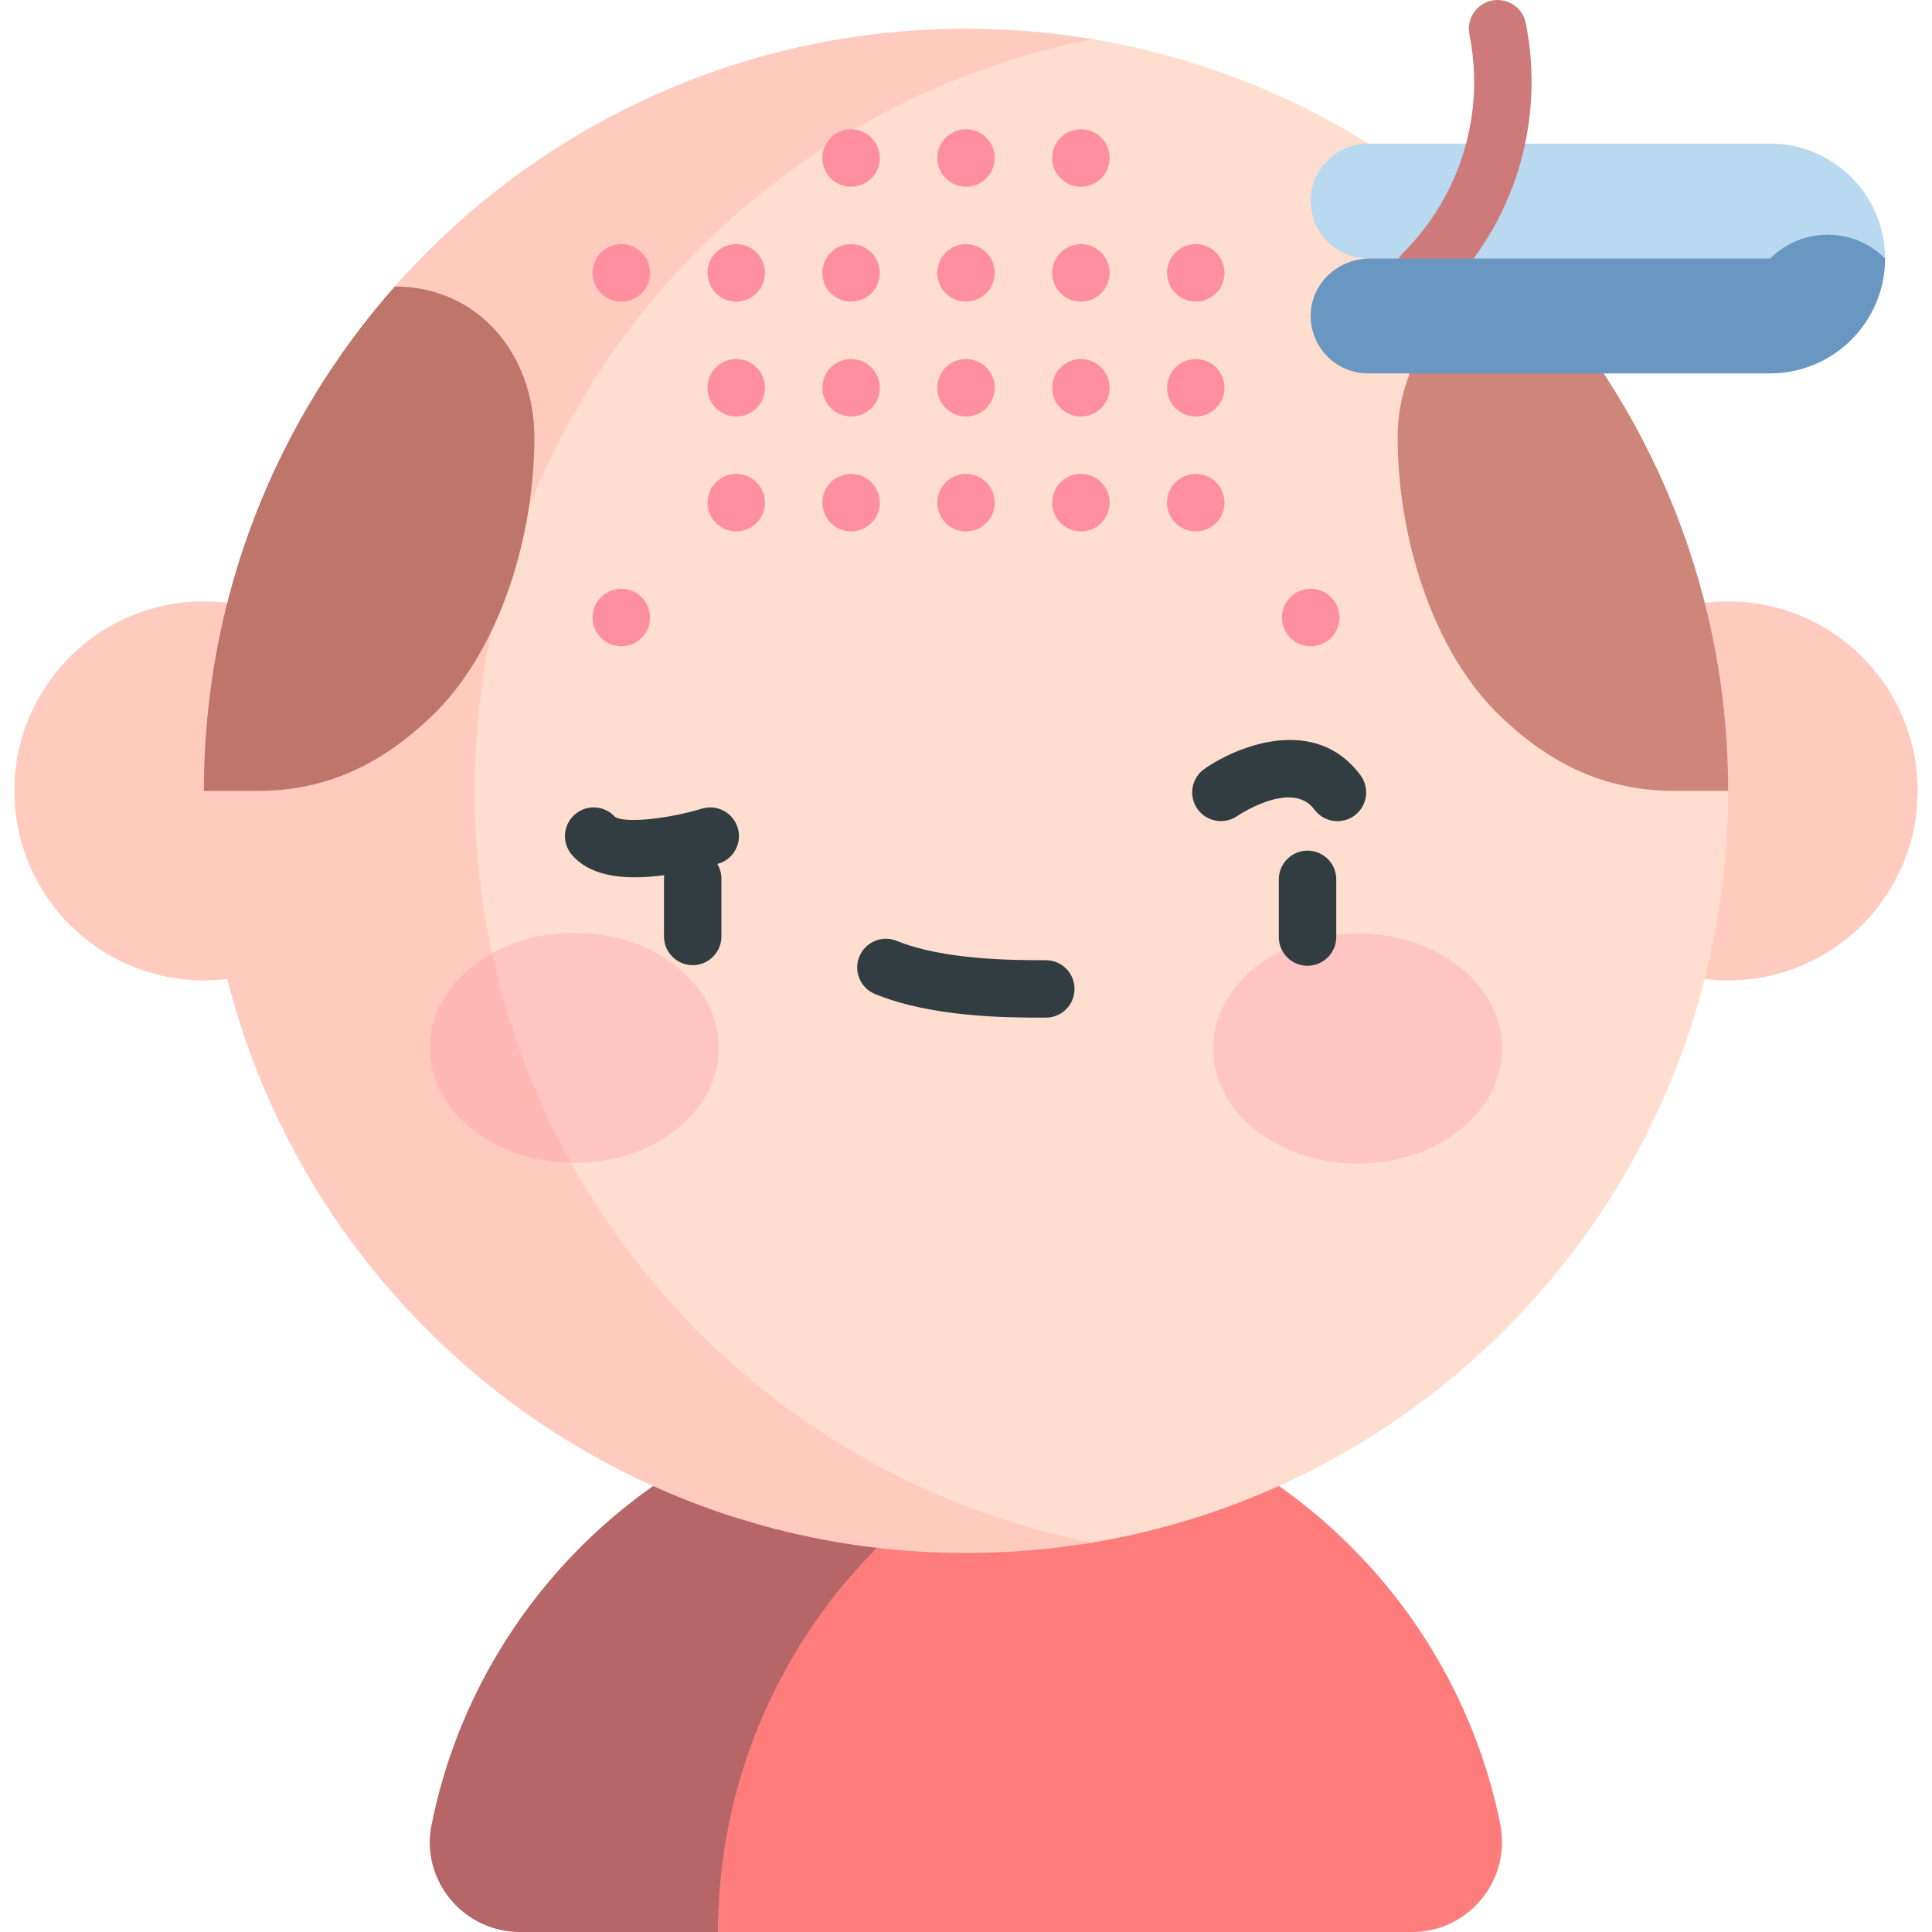
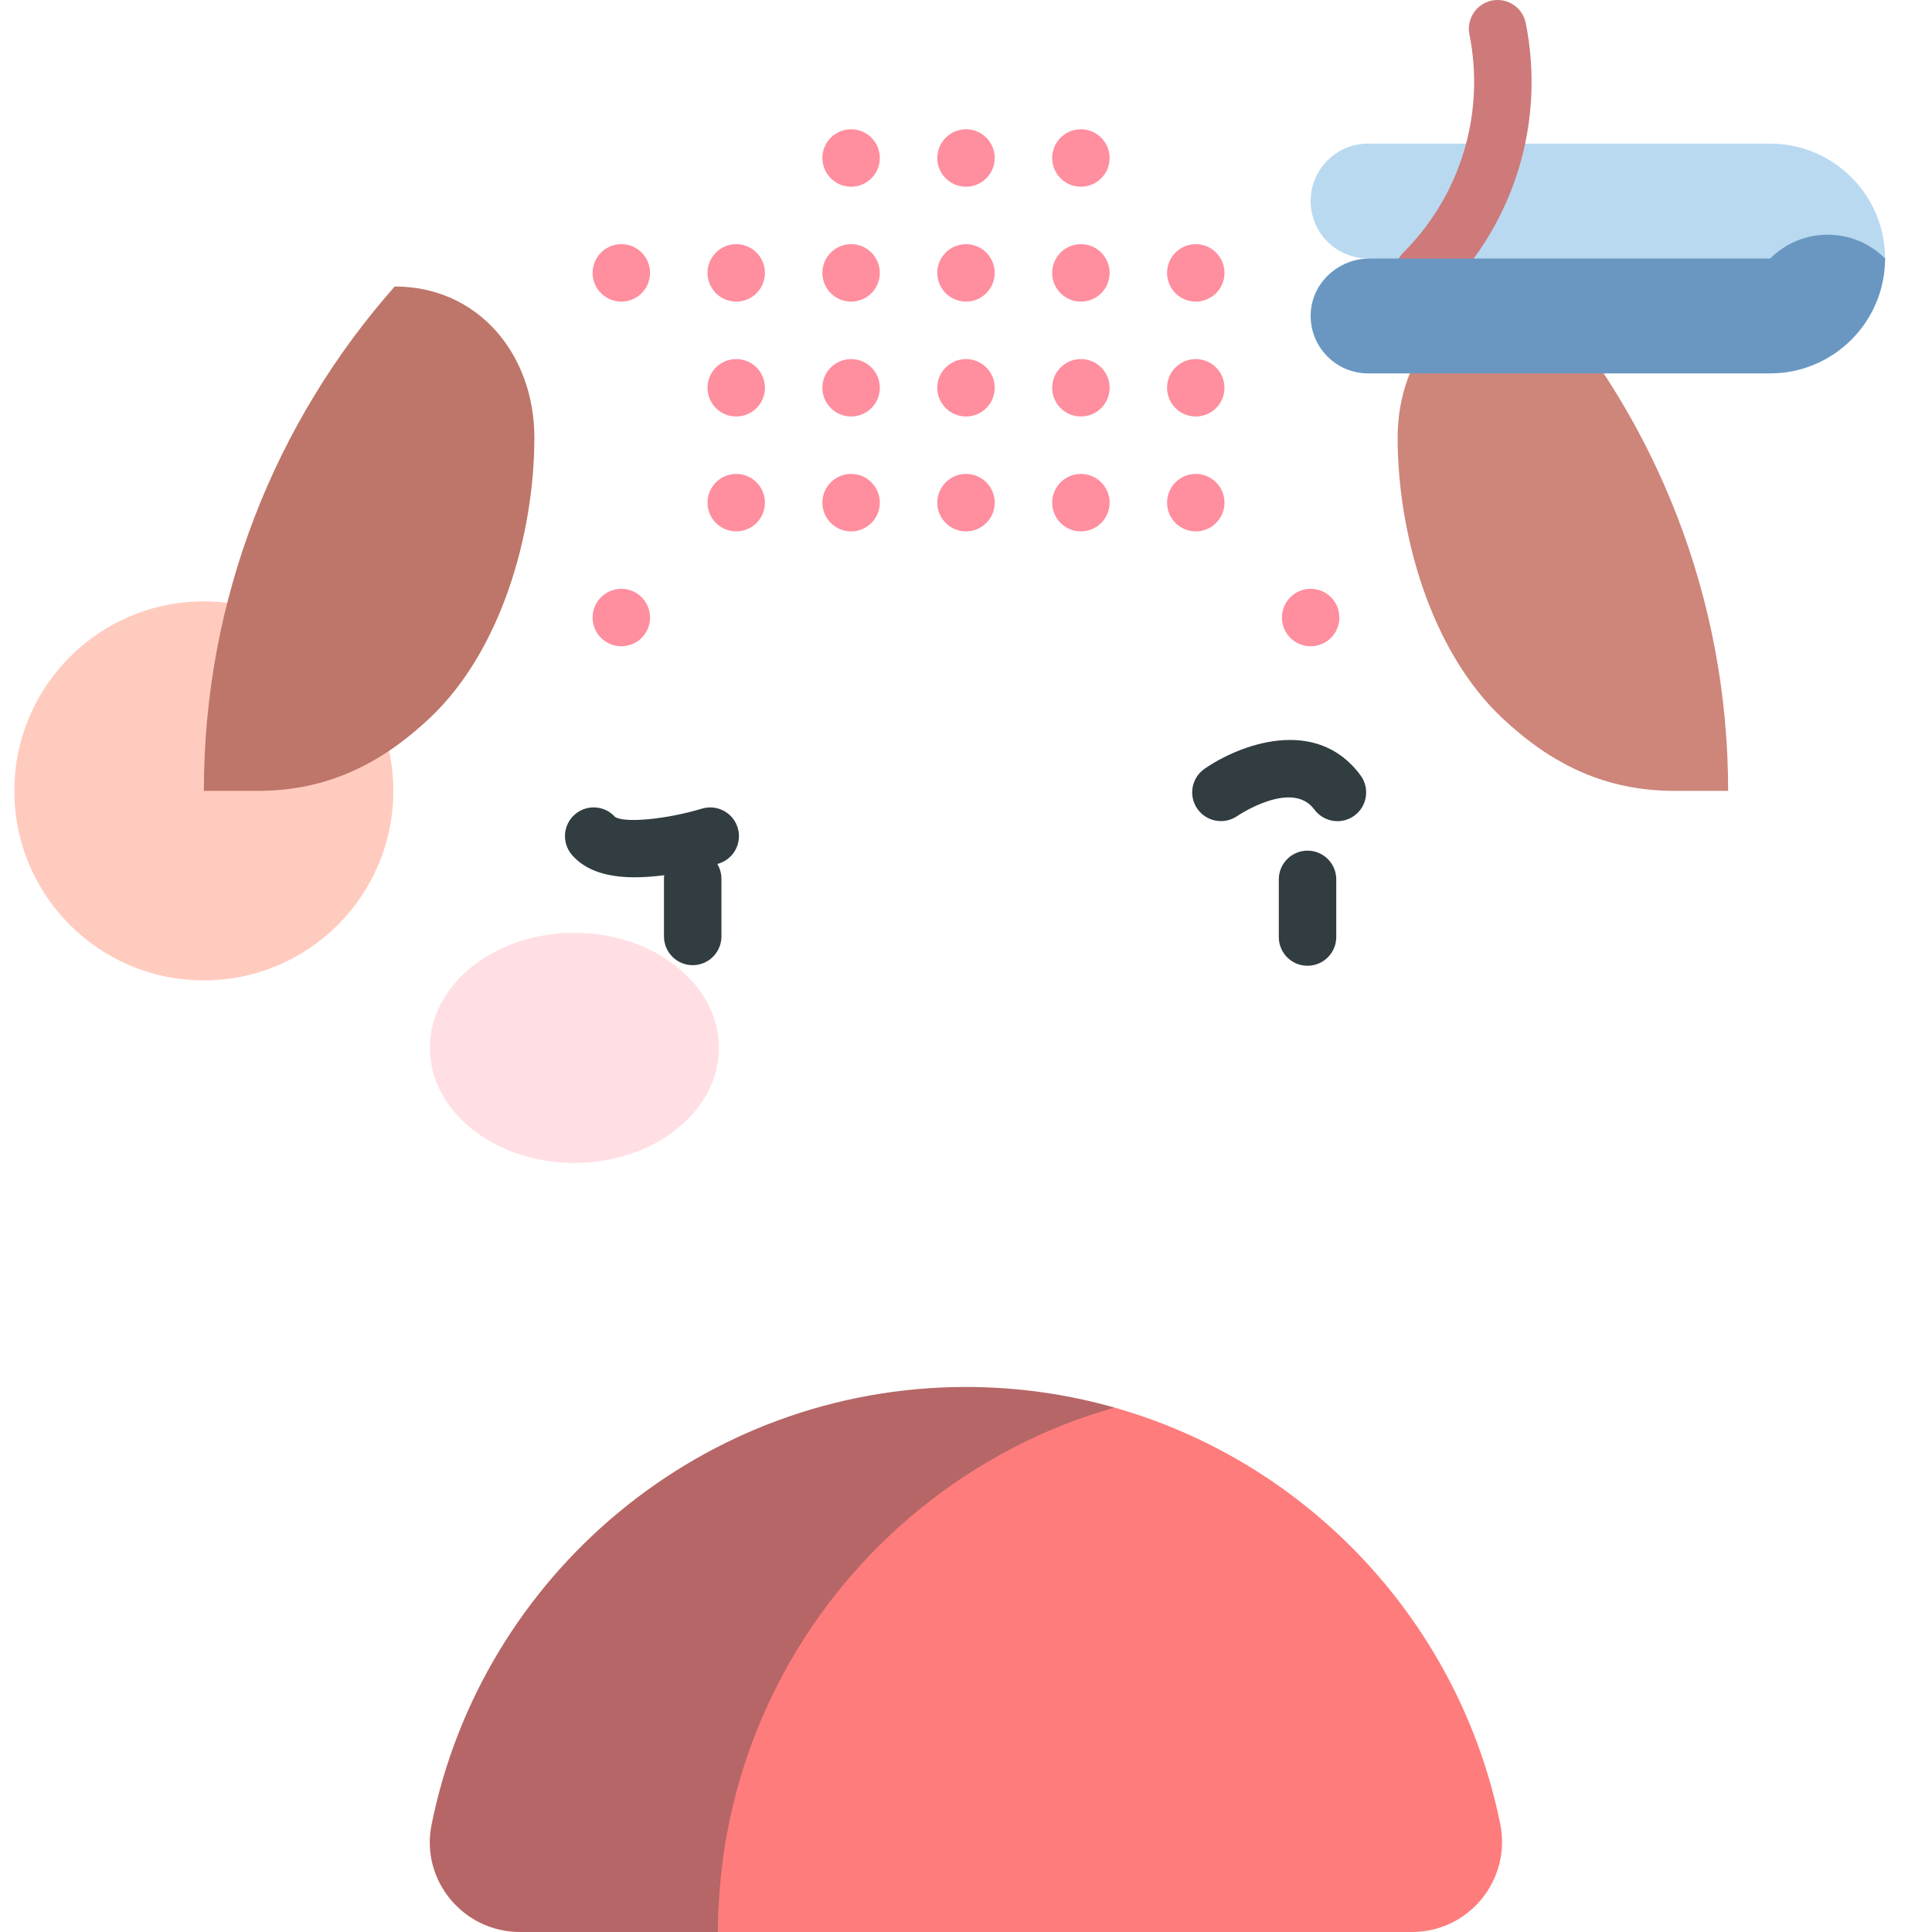
<svg xmlns="http://www.w3.org/2000/svg" width="56" height="56" viewBox="0 0 56 56" fill="none">
  <g clip-path="url(#clip0_2_28764)">
    <path d="M43.484 52.865C42.315 47.095 37.983 42.41 32.303 40.799H25.354L20.813 45.34V56H40.927C42.58 56 43.813 54.484 43.484 52.865Z" fill="#FF7C7C" />
    <path d="M32.303 40.799C30.934 40.411 29.491 40.202 27.999 40.202C20.353 40.202 13.956 45.667 12.508 52.894C12.186 54.502 13.431 56 15.071 56H20.813C20.813 53.309 21.494 50.771 22.689 48.548L22.687 48.547C24.691 44.819 28.149 41.978 32.303 40.799Z" fill="#B66666" />
    <path d="M5.909 28.417C8.942 28.417 11.401 25.958 11.401 22.924C11.401 19.891 8.942 17.432 5.909 17.432C2.875 17.432 0.416 19.891 0.416 22.924C0.416 25.958 2.875 28.417 5.909 28.417Z" fill="#FFCBBE" />
-     <path d="M50.092 28.417C53.125 28.417 55.584 25.958 55.584 22.924C55.584 19.891 53.125 17.432 50.092 17.432C47.058 17.432 44.599 19.891 44.599 22.924C44.599 25.958 47.058 28.417 50.092 28.417Z" fill="#FFCBBE" />
-     <path d="M44.56 8.304C41.278 4.589 36.766 1.986 31.661 1.135H24.842L5.909 22.924L25 44.712H31.661C42.13 42.963 50.091 33.87 50.091 22.924L44.56 8.304Z" fill="#FFDDCF" />
-     <path d="M13.755 22.924C13.755 12.317 21.256 3.19 31.661 1.135C30.47 0.936 29.247 0.833 28 0.833C21.406 0.833 15.489 3.723 11.441 8.304L5.909 22.924C5.909 35.125 15.799 45.015 28 45.015C29.247 45.015 30.47 44.911 31.661 44.712C21.256 42.657 13.755 33.531 13.755 22.924Z" fill="#FFCBBE" />
    <path d="M44.56 8.304C48.002 12.199 50.091 17.317 50.091 22.924H48.527C46.517 22.922 44.959 22.144 43.543 20.813C41.462 18.856 40.511 15.451 40.511 12.686C40.511 10.267 42.141 8.304 44.56 8.304Z" fill="#CE857A" />
    <path d="M11.441 8.304C7.999 12.2 5.909 17.317 5.909 22.924H7.473C9.483 22.922 11.041 22.144 12.457 20.813C14.538 18.856 15.489 15.451 15.489 12.686C15.489 10.267 13.86 8.304 11.441 8.304Z" fill="#BD7669" />
    <path d="M34.66 8.742C35.12 8.742 35.492 8.37 35.492 7.91C35.492 7.45 35.12 7.077 34.66 7.077C34.2 7.077 33.828 7.45 33.828 7.91C33.828 8.37 34.2 8.742 34.66 8.742Z" fill="#FF8E9E" />
    <path d="M31.33 8.742C31.79 8.742 32.163 8.37 32.163 7.91C32.163 7.45 31.79 7.077 31.33 7.077C30.87 7.077 30.498 7.45 30.498 7.91C30.498 8.37 30.87 8.742 31.33 8.742Z" fill="#FF8E9E" />
    <path d="M28 8.742C28.46 8.742 28.832 8.37 28.832 7.91C28.832 7.45 28.46 7.077 28 7.077C27.54 7.077 27.168 7.45 27.168 7.91C27.168 8.37 27.54 8.742 28 8.742Z" fill="#FF8E9E" />
    <path d="M24.67 8.742C25.13 8.742 25.502 8.37 25.502 7.91C25.502 7.45 25.13 7.077 24.67 7.077C24.21 7.077 23.837 7.45 23.837 7.91C23.837 8.37 24.21 8.742 24.67 8.742Z" fill="#FF8E9E" />
    <path d="M31.33 5.412C31.79 5.412 32.163 5.04 32.163 4.58C32.163 4.12 31.79 3.747 31.33 3.747C30.87 3.747 30.498 4.12 30.498 4.58C30.498 5.04 30.87 5.412 31.33 5.412Z" fill="#FF8E9E" />
    <path d="M28 5.412C28.46 5.412 28.832 5.04 28.832 4.58C28.832 4.12 28.46 3.747 28 3.747C27.54 3.747 27.168 4.12 27.168 4.58C27.168 5.04 27.54 5.412 28 5.412Z" fill="#FF8E9E" />
    <path d="M24.67 5.412C25.13 5.412 25.502 5.04 25.502 4.58C25.502 4.12 25.13 3.747 24.67 3.747C24.21 3.747 23.837 4.12 23.837 4.58C23.837 5.04 24.21 5.412 24.67 5.412Z" fill="#FF8E9E" />
    <path d="M21.34 8.742C21.8 8.742 22.172 8.37 22.172 7.91C22.172 7.45 21.8 7.077 21.34 7.077C20.88 7.077 20.508 7.45 20.508 7.91C20.508 8.37 20.88 8.742 21.34 8.742Z" fill="#FF8E9E" />
    <path d="M34.66 12.072C35.12 12.072 35.492 11.7 35.492 11.24C35.492 10.78 35.12 10.408 34.66 10.408C34.2 10.408 33.828 10.78 33.828 11.24C33.828 11.7 34.2 12.072 34.66 12.072Z" fill="#FF8E9E" />
    <path d="M31.33 12.072C31.79 12.072 32.163 11.7 32.163 11.24C32.163 10.78 31.79 10.408 31.33 10.408C30.87 10.408 30.498 10.78 30.498 11.24C30.498 11.7 30.87 12.072 31.33 12.072Z" fill="#FF8E9E" />
    <path d="M28 12.072C28.46 12.072 28.832 11.7 28.832 11.24C28.832 10.78 28.46 10.408 28 10.408C27.54 10.408 27.168 10.78 27.168 11.24C27.168 11.7 27.54 12.072 28 12.072Z" fill="#FF8E9E" />
    <path d="M24.67 12.072C25.13 12.072 25.502 11.7 25.502 11.24C25.502 10.78 25.13 10.408 24.67 10.408C24.21 10.408 23.837 10.78 23.837 11.24C23.837 11.7 24.21 12.072 24.67 12.072Z" fill="#FF8E9E" />
    <path d="M21.34 12.072C21.8 12.072 22.172 11.7 22.172 11.24C22.172 10.78 21.8 10.408 21.34 10.408C20.88 10.408 20.508 10.78 20.508 11.24C20.508 11.7 20.88 12.072 21.34 12.072Z" fill="#FF8E9E" />
    <path d="M34.66 15.402C35.12 15.402 35.492 15.03 35.492 14.57C35.492 14.11 35.12 13.737 34.66 13.737C34.2 13.737 33.828 14.11 33.828 14.57C33.828 15.03 34.2 15.402 34.66 15.402Z" fill="#FF8E9E" />
    <path d="M31.33 15.402C31.79 15.402 32.163 15.03 32.163 14.57C32.163 14.11 31.79 13.737 31.33 13.737C30.87 13.737 30.498 14.11 30.498 14.57C30.498 15.03 30.87 15.402 31.33 15.402Z" fill="#FF8E9E" />
    <path d="M28 15.402C28.46 15.402 28.832 15.03 28.832 14.57C28.832 14.11 28.46 13.737 28 13.737C27.54 13.737 27.168 14.11 27.168 14.57C27.168 15.03 27.54 15.402 28 15.402Z" fill="#FF8E9E" />
    <path d="M24.67 15.402C25.13 15.402 25.502 15.03 25.502 14.57C25.502 14.11 25.13 13.737 24.67 13.737C24.21 13.737 23.837 14.11 23.837 14.57C23.837 15.03 24.21 15.402 24.67 15.402Z" fill="#FF8E9E" />
    <path d="M21.34 15.402C21.8 15.402 22.172 15.03 22.172 14.57C22.172 14.11 21.8 13.737 21.34 13.737C20.88 13.737 20.508 14.11 20.508 14.57C20.508 15.03 20.88 15.402 21.34 15.402Z" fill="#FF8E9E" />
    <path d="M18.01 8.742C18.47 8.742 18.842 8.37 18.842 7.91C18.842 7.45 18.47 7.077 18.01 7.077C17.55 7.077 17.177 7.45 17.177 7.91C17.177 8.37 17.55 8.742 18.01 8.742Z" fill="#FF8E9E" />
    <path d="M37.99 18.732C38.45 18.732 38.822 18.36 38.822 17.9C38.822 17.44 38.45 17.067 37.99 17.067C37.53 17.067 37.158 17.44 37.158 17.9C37.158 18.36 37.53 18.732 37.99 18.732Z" fill="#FF8E9E" />
    <path d="M18.01 18.732C18.47 18.732 18.842 18.36 18.842 17.9C18.842 17.44 18.47 17.067 18.01 17.067C17.55 17.067 17.177 17.44 17.177 17.9C17.177 18.36 17.55 18.732 18.01 18.732Z" fill="#FF8E9E" />
    <path d="M51.31 4.163H39.655C38.736 4.163 37.99 4.908 37.99 5.828C37.99 6.747 38.736 7.493 39.655 7.493L52.975 9.158C53.895 9.158 54.64 8.412 54.64 7.493C54.64 5.657 53.146 4.163 51.31 4.163Z" fill="#B9D9F1" />
    <path d="M44.225 0.67C44.135 0.219 43.697 -0.074 43.245 0.016C42.795 0.106 42.502 0.545 42.592 0.996C43.052 3.297 42.335 5.662 40.676 7.321C40.351 7.646 40.351 8.174 40.676 8.499C40.839 8.661 41.052 8.742 41.265 8.742C41.478 8.742 41.691 8.661 41.853 8.499C43.907 6.445 44.794 3.518 44.225 0.67Z" fill="#CE7A7A" />
    <path d="M51.31 7.493H39.702C38.806 7.493 38.034 8.182 37.992 9.077C37.947 10.033 38.709 10.823 39.655 10.823H51.31C53.146 10.823 54.64 9.329 54.64 7.493C53.721 6.573 52.23 6.573 51.31 7.493Z" fill="#6997C2" />
    <path d="M16.648 33.709C18.962 33.709 20.837 32.215 20.837 30.373C20.837 28.531 18.962 27.038 16.648 27.038C14.335 27.038 12.46 28.531 12.46 30.373C12.46 32.215 14.335 33.709 16.648 33.709Z" fill="#FF8E9E" fill-opacity="0.28" />
-     <path d="M39.352 33.728C41.665 33.728 43.54 32.235 43.54 30.393C43.54 28.551 41.665 27.057 39.352 27.057C37.038 27.057 35.163 28.551 35.163 30.393C35.163 32.235 37.038 33.728 39.352 33.728Z" fill="#FF8E9E" fill-opacity="0.28" />
    <path d="M20.345 23.439C19.32 23.749 18.103 23.864 17.826 23.678C17.523 23.341 17.004 23.309 16.661 23.608C16.315 23.91 16.279 24.436 16.581 24.783C16.957 25.215 17.557 25.429 18.401 25.429C18.662 25.429 18.946 25.408 19.254 25.368C19.249 25.401 19.246 25.436 19.246 25.471V27.142C19.245 27.602 19.617 27.975 20.077 27.976C20.537 27.976 20.91 27.603 20.911 27.144V25.472C20.911 25.315 20.867 25.169 20.792 25.043C20.812 25.037 20.825 25.033 20.828 25.032C21.268 24.899 21.516 24.434 21.383 23.995C21.25 23.555 20.785 23.306 20.345 23.439Z" fill="#313D40" />
    <path d="M39.437 22.475C38.151 20.73 35.915 21.588 34.912 22.286C34.536 22.548 34.443 23.064 34.704 23.441C34.965 23.819 35.483 23.913 35.861 23.654C35.877 23.643 37.447 22.582 38.096 23.463C38.259 23.684 38.511 23.802 38.767 23.802C38.938 23.802 39.111 23.749 39.26 23.64C39.63 23.367 39.709 22.846 39.437 22.475Z" fill="#313D40" />
-     <path d="M30.314 27.832H30.281C29.395 27.832 27.356 27.829 25.994 27.272C25.568 27.098 25.082 27.302 24.908 27.728C24.734 28.153 24.938 28.639 25.364 28.813C27.026 29.493 29.212 29.497 30.278 29.497H30.314C30.774 29.497 31.146 29.125 31.146 28.665C31.146 28.205 30.774 27.832 30.314 27.832Z" fill="#313D40" />
    <path d="M37.9 24.656C37.441 24.656 37.067 25.029 37.067 25.488V27.16C37.066 27.62 37.438 27.993 37.898 27.993C38.358 27.993 38.731 27.621 38.732 27.161V25.489C38.732 25.029 38.36 24.657 37.9 24.656Z" fill="#313D40" />
  </g>
  <defs>
    <clipPath id="clip0_2_28764">
      <rect width="56" height="56" fill="white" />
    </clipPath>
  </defs>
</svg>